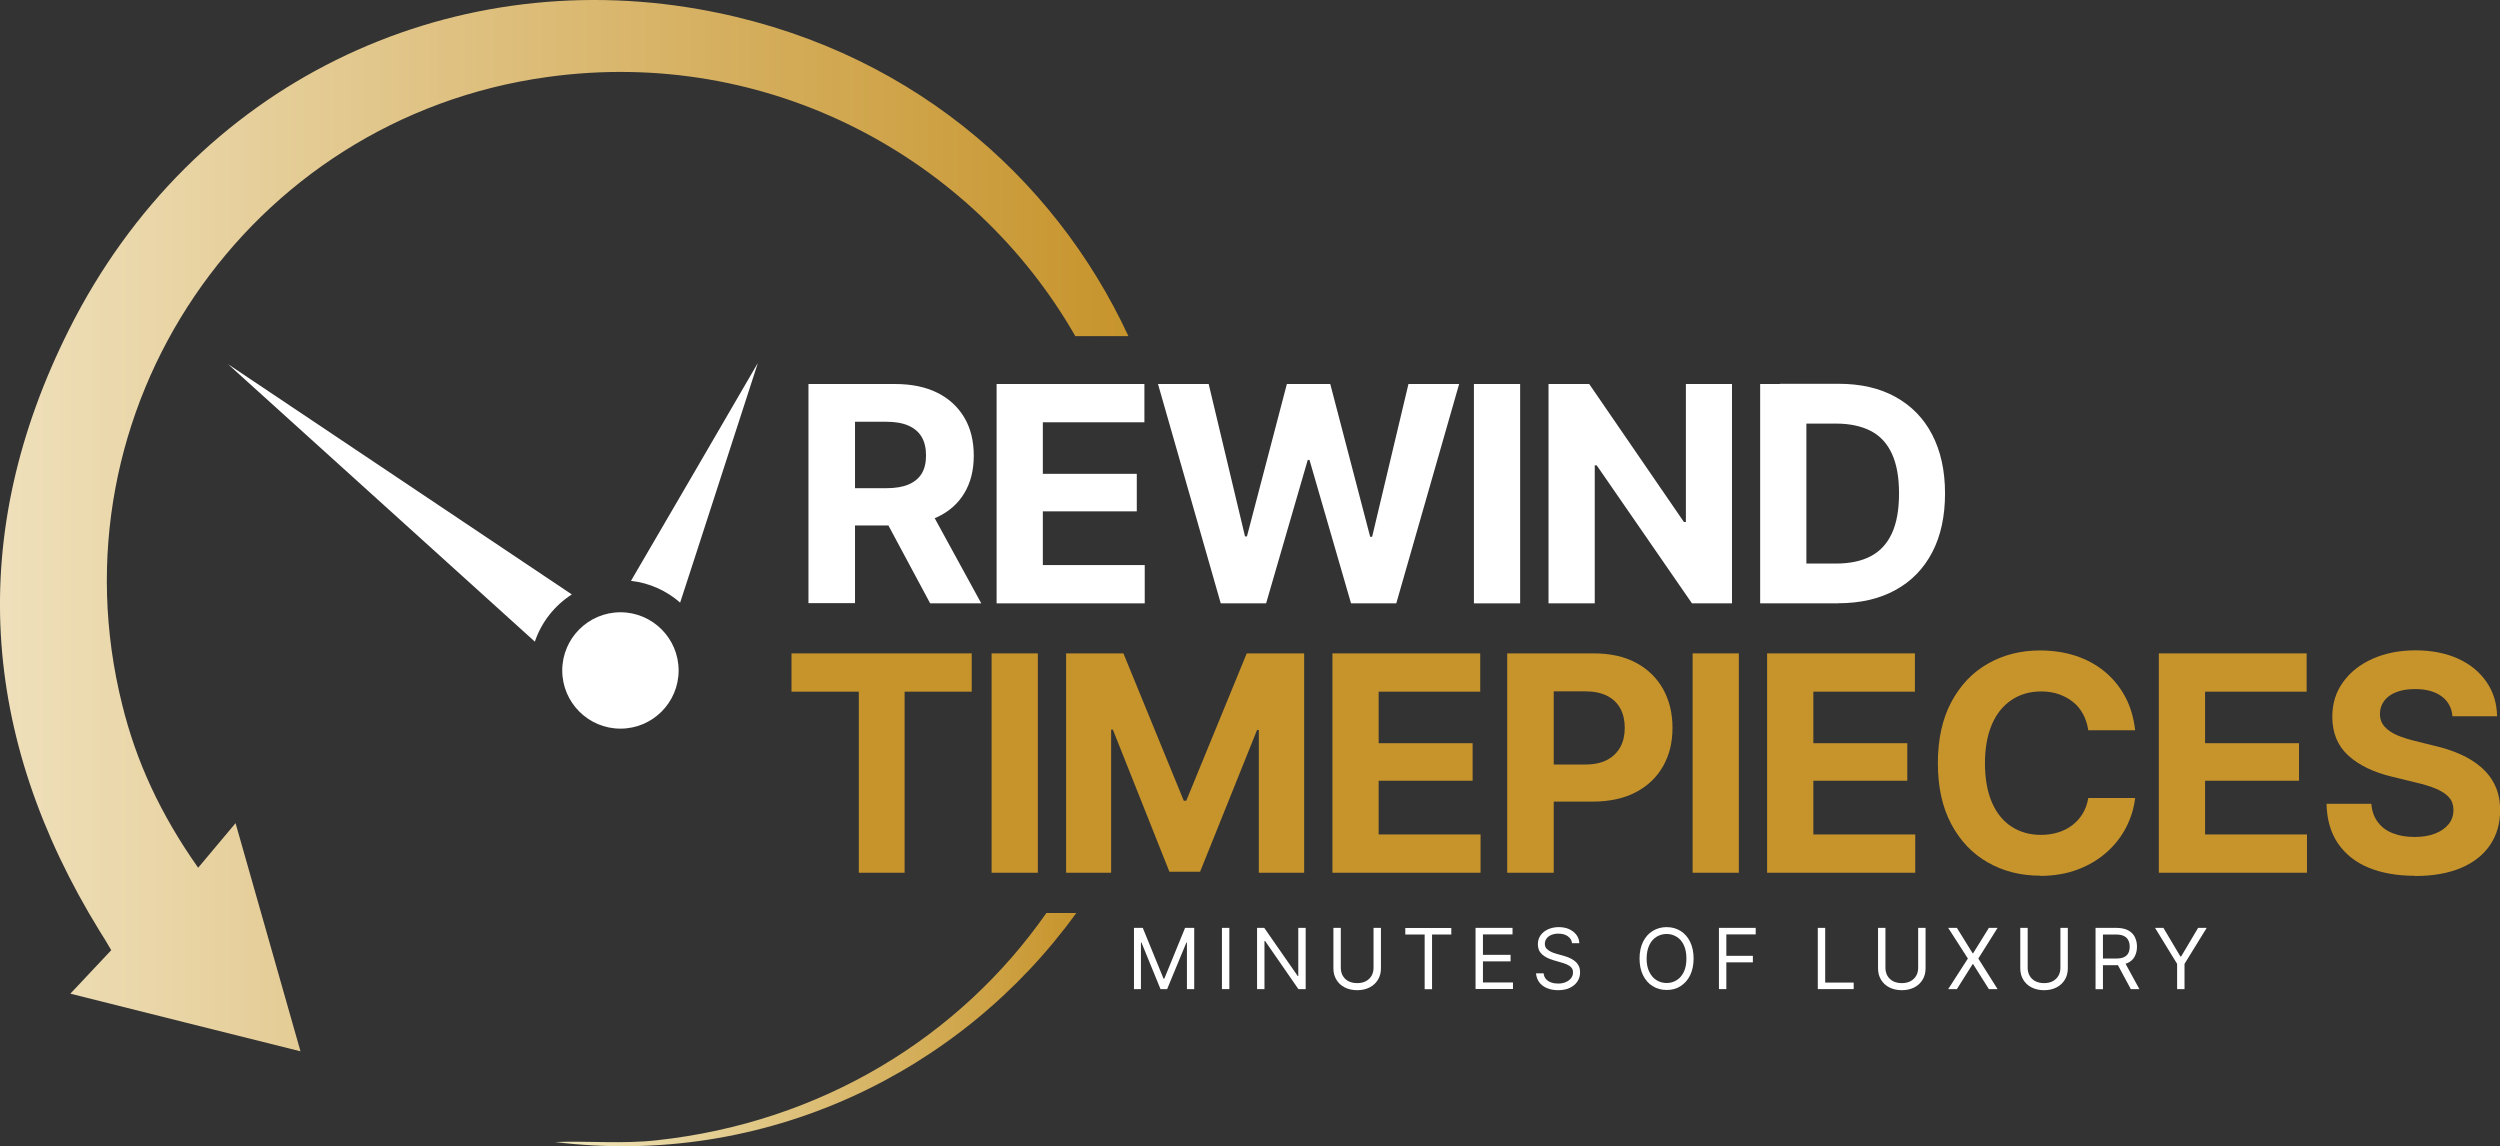
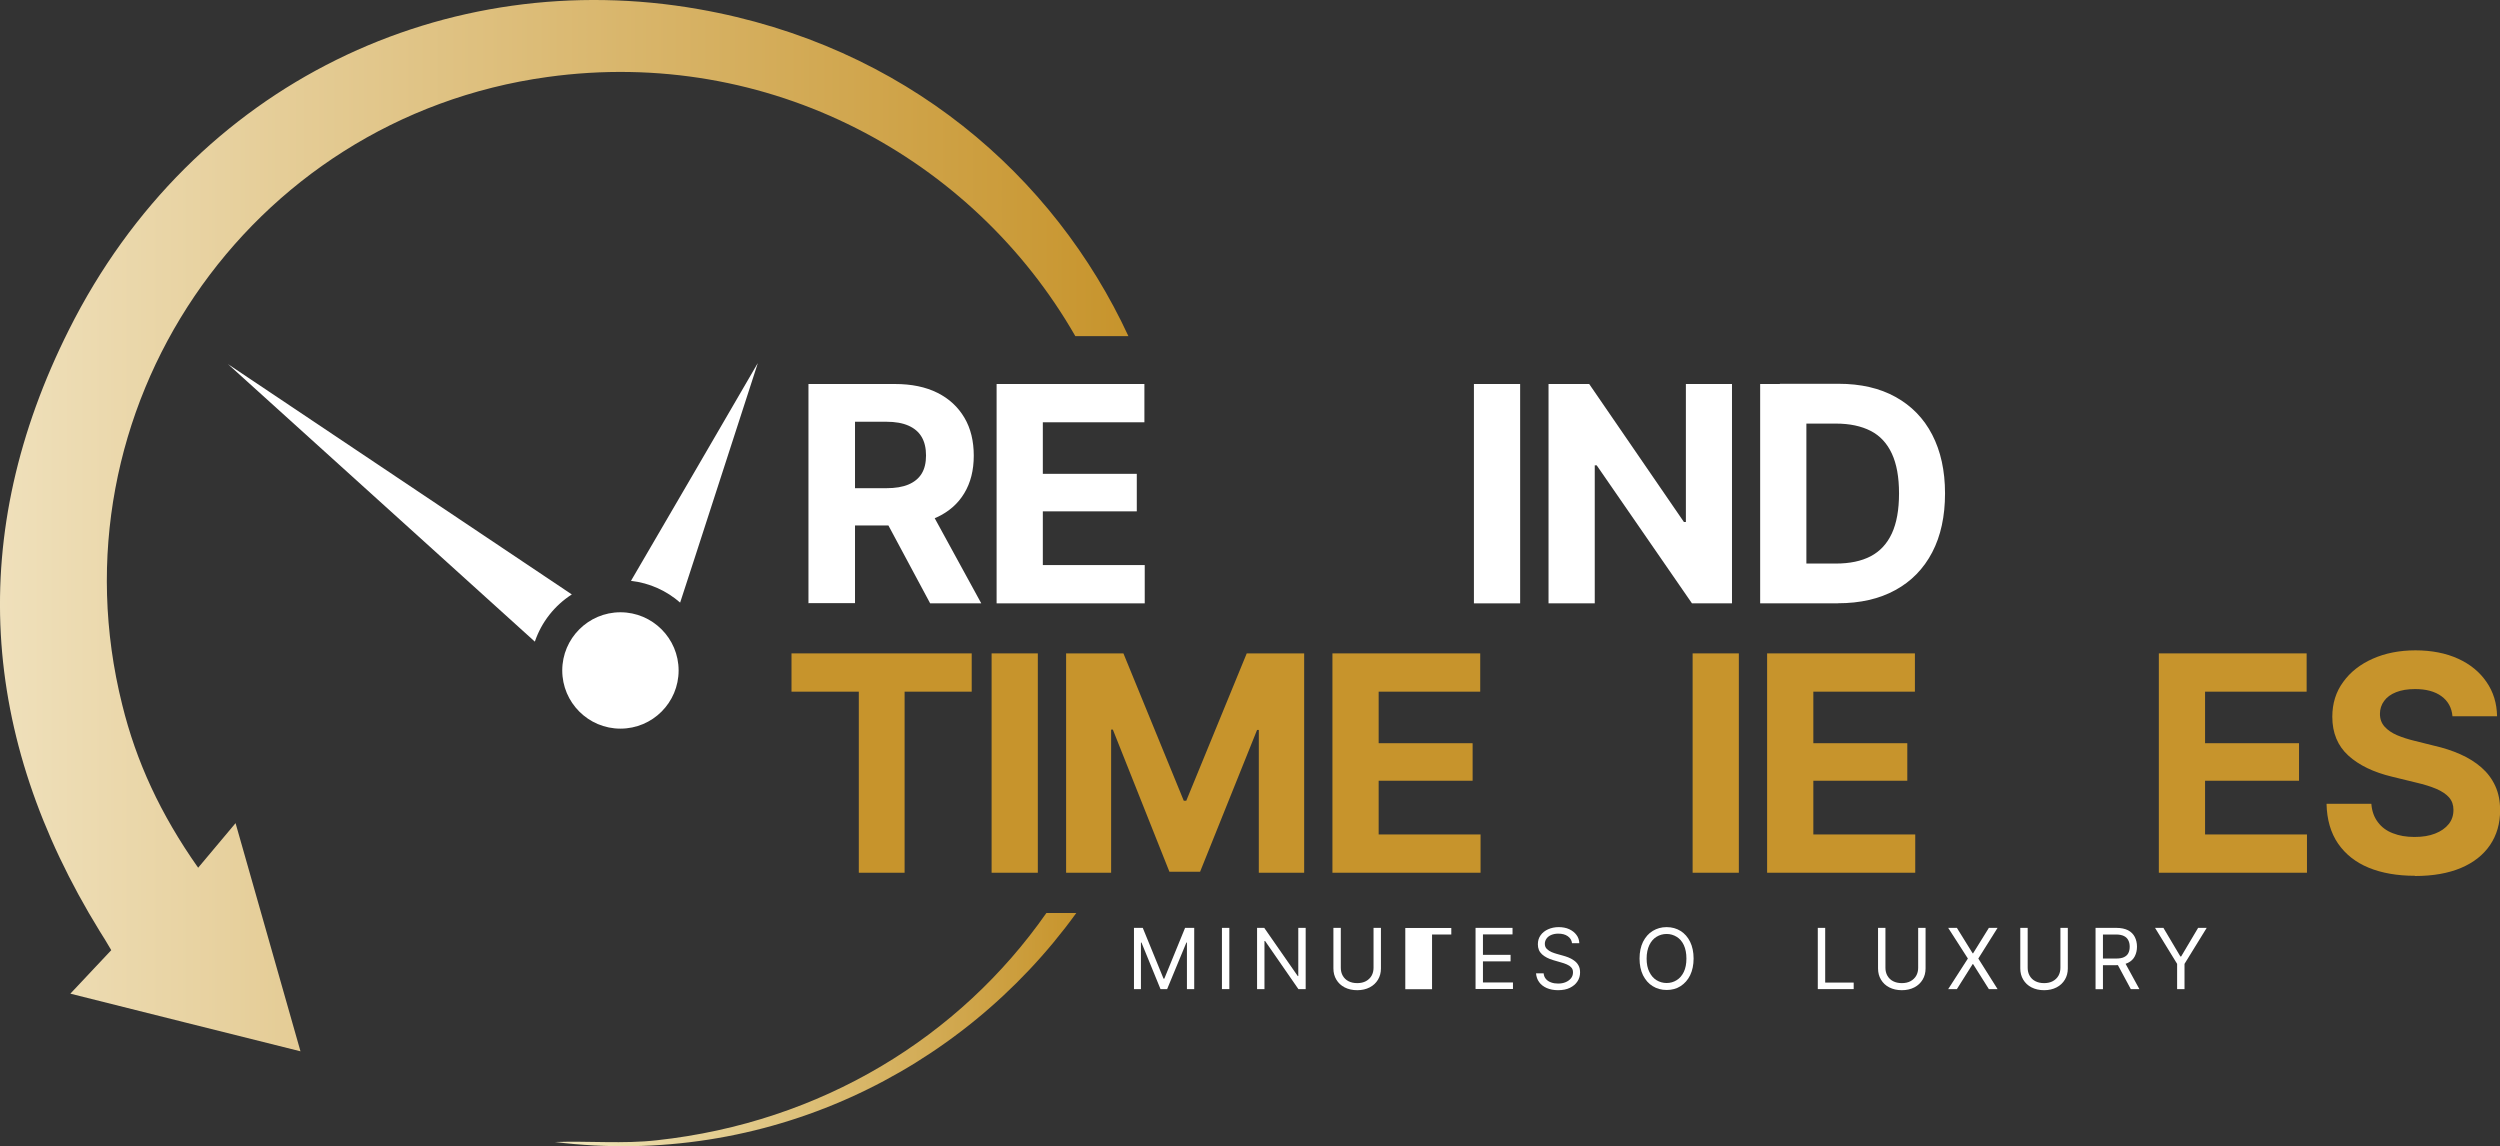
<svg xmlns="http://www.w3.org/2000/svg" viewBox="0 0 229.88 105.39" id="Layer_2">
  <rect x="0" y="0" width="229.88" height="105.39" fill="#333333" stroke="none" />
  <defs>
    <style>
      .cls-1 {
        fill: url(#linear-gradient-2);
      }

      .cls-2 {
        fill: url(#linear-gradient);
      }

      .cls-3 {
        fill: #fff;
      }

      .cls-4 {
        fill: #c7942c;
      }
    </style>
    <linearGradient gradientUnits="userSpaceOnUse" y2="94.67" x2="98.96" y1="94.67" x1="51.01" id="linear-gradient">
      <stop stop-color="#f0e7be" offset="0" />
      <stop stop-color="#c7942c" offset="1" />
    </linearGradient>
    <linearGradient gradientUnits="userSpaceOnUse" y2="48.33" x2="103.76" y1="48.33" x1="0" id="linear-gradient-2">
      <stop stop-color="#efe0bb" offset="0" />
      <stop stop-color="#c7942c" offset="1" />
    </linearGradient>
  </defs>
  <g data-sanitized-data-name="Layer_1" data-name="Layer_1" id="Layer_1-2">
    <g>
      <path d="M104.26,85.32h.82l1.91,4.67h.07l1.91-4.67h.84v5.63h-.67v-4.28h-.05l-1.77,4.28h-.61l-1.75-4.28h-.05v4.28h-.64v-5.63Z" class="cls-3" />
      <path d="M113.04,85.32v5.63h-.68v-5.63h.68Z" class="cls-3" />
      <path d="M120.06,85.32v5.63h-.67l-3.06-4.42h-.06v4.42h-.68v-5.63h.66l3.08,4.43h.05v-4.43h.68Z" class="cls-3" />
      <path d="M126.3,85.32h.68v3.73c0,.39-.09.73-.27,1.03-.18.3-.43.54-.76.71-.33.17-.71.26-1.15.26s-.83-.09-1.16-.26c-.33-.17-.58-.41-.76-.71-.18-.3-.27-.64-.27-1.03v-3.73h.68v3.67c0,.27.06.52.18.73.12.21.29.38.52.5.23.12.5.18.81.18s.58-.06.8-.18c.22-.12.4-.29.52-.5.12-.21.18-.46.18-.73v-3.67Z" class="cls-3" />
-       <path d="M129.22,85.93v-.6h4.23v.6h-1.77v5.03h-.68v-5.03h-1.78Z" class="cls-3" />
+       <path d="M129.22,85.93v-.6h4.23v.6h-1.77v5.03h-.68h-1.78Z" class="cls-3" />
      <path d="M135.68,90.95v-5.63h3.4v.6h-2.72v1.88h2.54v.6h-2.54v1.94h2.76v.6h-3.44Z" class="cls-3" />
      <path d="M143.27,91.05c-.4,0-.75-.07-1.05-.2-.29-.13-.53-.31-.69-.54-.17-.23-.26-.5-.29-.81h.7c.02.21.09.39.22.53.12.14.28.24.48.31.19.07.4.1.63.1.26,0,.49-.04.7-.13s.37-.21.49-.36c.12-.15.18-.33.18-.54,0-.19-.05-.34-.16-.45-.11-.12-.24-.21-.41-.28s-.35-.14-.55-.19l-.69-.2c-.44-.13-.79-.31-1.04-.54-.26-.24-.38-.54-.38-.92,0-.32.08-.59.25-.83s.4-.42.69-.55.62-.2.97-.2.69.06.97.19.51.31.67.53c.17.22.25.48.26.76h-.67c-.03-.28-.17-.49-.4-.65s-.52-.23-.86-.23c-.25,0-.46.04-.65.12-.19.08-.33.19-.43.33-.1.14-.16.3-.16.48,0,.2.06.36.19.48.12.12.27.22.44.29.17.07.32.12.46.16l.57.16c.15.04.31.09.49.16.18.07.35.16.52.28.17.12.31.26.41.44.11.18.16.4.16.67,0,.3-.08.58-.24.82-.16.25-.39.44-.69.59s-.67.22-1.1.22Z" class="cls-3" />
      <path d="M153.25,91.03c-.48,0-.91-.12-1.28-.35-.38-.23-.67-.57-.89-1-.21-.43-.32-.94-.32-1.54s.11-1.11.32-1.54c.22-.43.51-.77.89-1,.38-.23.8-.35,1.28-.35s.91.12,1.28.35.67.57.88,1,.32.95.32,1.54-.11,1.1-.32,1.54c-.21.43-.51.76-.88,1s-.8.35-1.28.35ZM153.25,90.39c.34,0,.65-.09.92-.26.28-.17.5-.43.66-.76.16-.33.24-.75.24-1.23s-.08-.9-.24-1.24c-.16-.34-.38-.59-.66-.76-.28-.17-.58-.26-.92-.26s-.65.09-.93.26-.5.43-.66.76c-.16.34-.25.75-.25,1.24s.08.9.25,1.23c.16.33.38.59.66.76s.59.26.93.26Z" class="cls-3" />
-       <path d="M158.06,90.95v-5.63h3.38v.6h-2.7v1.97h2.44v.6h-2.44v2.46h-.68Z" class="cls-3" />
      <path d="M167.15,90.95v-5.63h.68v5.03h2.62v.6h-3.3Z" class="cls-3" />
      <path d="M176.38,85.32h.68v3.73c0,.39-.09.73-.27,1.03-.18.3-.43.54-.76.71-.33.17-.71.26-1.15.26s-.83-.09-1.16-.26c-.33-.17-.58-.41-.76-.71-.18-.3-.27-.64-.27-1.03v-3.73h.68v3.67c0,.27.06.52.18.73.12.21.29.38.52.5.23.12.5.18.81.18s.58-.06.8-.18c.22-.12.4-.29.52-.5.12-.21.18-.46.18-.73v-3.67Z" class="cls-3" />
      <path d="M179.94,85.32l1.45,2.34h.04l1.45-2.34h.8l-1.77,2.82,1.77,2.81h-.8l-1.45-2.3h-.04l-1.45,2.3h-.8l1.81-2.81-1.81-2.82h.8Z" class="cls-3" />
      <path d="M189.46,85.32h.68v3.73c0,.39-.09.73-.27,1.03-.18.3-.43.54-.76.71-.33.17-.71.26-1.15.26s-.83-.09-1.16-.26c-.33-.17-.58-.41-.76-.71-.18-.3-.27-.64-.27-1.03v-3.73h.68v3.67c0,.27.06.52.18.73.12.21.29.38.52.5.23.12.5.18.81.18s.58-.06.8-.18c.22-.12.4-.29.52-.5.12-.21.18-.46.18-.73v-3.67Z" class="cls-3" />
      <path d="M192.69,90.95v-5.63h1.91c.44,0,.8.08,1.08.22.28.15.49.36.62.62s.2.56.2.89-.07.62-.2.88c-.13.26-.34.46-.62.6-.28.14-.64.22-1.08.22h-1.53v-.61h1.51c.3,0,.55-.04.73-.13s.32-.21.4-.38c.08-.16.12-.36.12-.58s-.04-.42-.13-.59c-.08-.17-.22-.3-.4-.39-.18-.09-.43-.14-.73-.14h-1.2v5.03h-.68ZM195.93,90.95l-1.36-2.53h.77l1.38,2.53h-.79Z" class="cls-3" />
      <path d="M198.15,85.32h.78l1.56,2.63h.07l1.56-2.63h.79l-2.04,3.31v2.32h-.68v-2.32l-2.03-3.31Z" class="cls-3" />
    </g>
    <path d="M57.05,67c2.96,0,5.35-2.4,5.35-5.35s-2.4-5.35-5.35-5.35-5.35,2.4-5.35,5.35,2.4,5.35,5.35,5.35Z" class="cls-3" />
    <path d="M69.67,33.43l-5.82,17.96-1.31,4.02c-1.24-1.08-2.78-1.8-4.52-2l5.82-9.98,5.82-10.01Z" class="cls-3" />
    <path d="M49.18,59c.61-1.8,1.82-3.33,3.4-4.34l-31.62-21.18,28.22,25.52Z" class="cls-3" />
    <g>
      <path d="M74.34,55.48v-20.17h7.95c1.53,0,2.83.27,3.91.81s1.9,1.31,2.48,2.29.86,2.15.86,3.49-.29,2.49-.87,3.45c-.58.97-1.42,1.7-2.51,2.21s-2.42.76-3.97.76h-5.32v-3.43h4.63c.82,0,1.5-.11,2.04-.34.54-.23.94-.56,1.21-1,.27-.44.4-1,.4-1.67s-.13-1.24-.4-1.7c-.27-.46-.67-.8-1.21-1.04-.54-.24-1.22-.36-2.04-.36h-2.88v16.68h-4.25ZM85.53,55.48l-4.92-9.18h4.6l5.02,9.18h-4.71Z" class="cls-3" />
      <path d="M91.64,55.48v-20.17h13.59v3.52h-9.34v4.74h8.64v3.45h-8.64v4.94h9.37v3.52h-13.62Z" class="cls-3" />
-       <path d="M112.25,55.48l-5.77-20.17h4.66l3.34,14.01h.18l3.67-14.01h3.99l3.67,14.05h.18l3.34-14.05h4.66l-5.78,20.17h-4.16l-3.82-13.19h-.16l-3.83,13.19h-4.17Z" class="cls-3" />
      <path d="M139.78,35.31v20.17h-4.25v-20.17h4.25Z" class="cls-3" />
      <path d="M159.26,35.31v20.17h-3.68l-8.76-12.69h-.18v12.69h-4.25v-20.17h3.74l8.71,12.69h.18v-12.69h4.25Z" class="cls-3" />
      <path d="M166.1,35.31v20.17h-4.25v-20.17h4.25ZM169,55.48h-5.25v-3.66h5.06c1.27,0,2.34-.22,3.2-.67s1.51-1.15,1.95-2.1c.44-.95.66-2.18.66-3.68s-.22-2.71-.66-3.66c-.44-.95-1.09-1.65-1.95-2.09s-1.92-.67-3.19-.67h-5.16v-3.66h5.4c2.03,0,3.78.4,5.24,1.21,1.46.81,2.59,1.96,3.37,3.47s1.18,3.3,1.18,5.4-.39,3.91-1.18,5.42-1.92,2.67-3.39,3.47c-1.47.81-3.23,1.21-5.28,1.21Z" class="cls-3" />
    </g>
    <g>
      <path d="M72.78,63.6v-3.52h16.57v3.52h-6.17v16.65h-4.21v-16.65h-6.19Z" class="cls-4" />
      <path d="M95.43,60.08v20.17h-4.25v-20.17h4.25Z" class="cls-4" />
      <path d="M98.03,60.08h5.27l5.55,13.55h.23l5.56-13.55h5.28v20.17h-4.17v-13.13h-.16l-5.24,13.04h-2.82l-5.2-13.07h-.16v13.16h-4.14v-20.17Z" class="cls-4" />
      <path d="M122.52,80.25v-20.17h13.59v3.52h-9.34v4.74h8.64v3.45h-8.64v4.94h9.37v3.52h-13.62Z" class="cls-4" />
-       <path d="M138.59,80.25v-20.17h7.95c1.53,0,2.83.29,3.91.87s1.9,1.39,2.48,2.42c.57,1.03.86,2.22.86,3.56s-.29,2.51-.87,3.53c-.58,1.02-1.42,1.82-2.51,2.39s-2.42.86-3.97.86h-5.06v-3.41h4.37c.82,0,1.5-.14,2.04-.43s.94-.69,1.21-1.19c.27-.5.4-1.09.4-1.75s-.13-1.27-.4-1.77c-.27-.5-.67-.89-1.21-1.17-.54-.28-1.22-.42-2.04-.42h-2.88v16.68h-4.25Z" class="cls-4" />
      <path d="M159.89,60.08v20.17h-4.25v-20.17h4.25Z" class="cls-4" />
      <path d="M162.49,80.25v-20.17h13.59v3.52h-9.34v4.74h8.64v3.45h-8.64v4.94h9.37v3.52h-13.62Z" class="cls-4" />
-       <path d="M187.59,80.52c-1.79,0-3.39-.41-4.81-1.22-1.42-.81-2.54-1.99-3.36-3.53-.82-1.54-1.23-3.41-1.23-5.59s.41-4.08,1.24-5.63c.83-1.55,1.95-2.73,3.37-3.53,1.42-.81,3.02-1.21,4.79-1.21,1.17,0,2.26.17,3.26.49,1,.33,1.89.81,2.66,1.44.77.63,1.4,1.4,1.89,2.3.49.91.8,1.94.93,3.11h-4.31c-.08-.55-.24-1.05-.48-1.49-.24-.44-.55-.82-.93-1.12s-.82-.54-1.31-.71-1.03-.25-1.62-.25c-1.03,0-1.93.26-2.71.78-.78.52-1.39,1.27-1.81,2.25s-.64,2.17-.64,3.58.22,2.64.65,3.62c.43.98,1.04,1.72,1.81,2.21.78.5,1.67.75,2.69.75.57,0,1.1-.08,1.58-.23.49-.15.92-.37,1.3-.66.38-.29.7-.64.95-1.06.26-.42.43-.9.52-1.44h4.31c-.11.93-.38,1.82-.82,2.68-.44.86-1.03,1.62-1.78,2.29-.75.67-1.64,1.21-2.67,1.6-1.03.39-2.19.59-3.48.59Z" class="cls-4" />
      <path d="M198.51,80.25v-20.17h13.59v3.52h-9.34v4.74h8.64v3.45h-8.64v4.94h9.37v3.52h-13.62Z" class="cls-4" />
      <path d="M222.05,80.53c-1.62,0-3.04-.25-4.24-.74-1.21-.5-2.14-1.24-2.82-2.22-.67-.98-1.03-2.2-1.06-3.66h4.12c.05.67.25,1.23.6,1.69.34.46.8.8,1.38,1.02.58.23,1.24.34,1.99.34s1.35-.1,1.89-.31c.54-.21.95-.5,1.25-.87s.44-.81.44-1.31c0-.45-.13-.83-.4-1.14-.27-.31-.66-.57-1.17-.79s-1.13-.41-1.86-.58l-2.21-.54c-1.7-.41-3.04-1.05-4.02-1.94-.98-.89-1.48-2.08-1.48-3.57,0-1.22.33-2.29,1-3.2.66-.92,1.57-1.63,2.72-2.14,1.15-.51,2.46-.77,3.93-.77s2.81.26,3.92.77c1.12.51,1.99,1.23,2.61,2.14.63.91.95,1.96.97,3.15h-4.1c-.07-.79-.41-1.4-1.01-1.84-.6-.44-1.41-.66-2.43-.66-.69,0-1.27.1-1.75.29-.48.19-.85.46-1.1.81-.25.34-.38.74-.38,1.18,0,.47.14.86.43,1.18s.67.58,1.16.79c.48.2,1.01.37,1.59.51l1.8.45c.88.2,1.68.46,2.42.79.74.33,1.38.73,1.93,1.21.55.48.97,1.04,1.27,1.69s.45,1.39.45,2.23c0,1.24-.31,2.31-.93,3.22-.62.91-1.51,1.61-2.67,2.1-1.17.49-2.57.74-4.22.74Z" class="cls-4" />
    </g>
    <path d="M96.22,83.95h2.75c-10.66,14.74-28.68,23.43-47.95,21.06,3.12-.11,6.29.19,9.38-.16,15.14-1.65,27.85-9.49,35.82-20.9Z" class="cls-2" />
    <path d="M11.24,64.81c1.28,5.2,3.49,10.02,6.98,14.98,1.2-1.44,2.24-2.67,3.44-4.1,2.03,7.12,3.94,13.86,5.97,20.98-7.22-1.81-14.1-3.52-21.16-5.3,1.41-1.49,2.59-2.75,3.76-4-.4-.67-.72-1.23-1.07-1.76C-1.87,67.69-3.1,49.14,6.34,30.32,17.77,7.5,41.18-3.21,64.23.84c18.98,3.33,32.68,15.3,39.53,30.07h-4.88c-9.41-16.42-28.2-26.65-48.54-23.83C22.7,10.89,4.47,37.76,11.24,64.81Z" class="cls-1" />
  </g>
</svg>